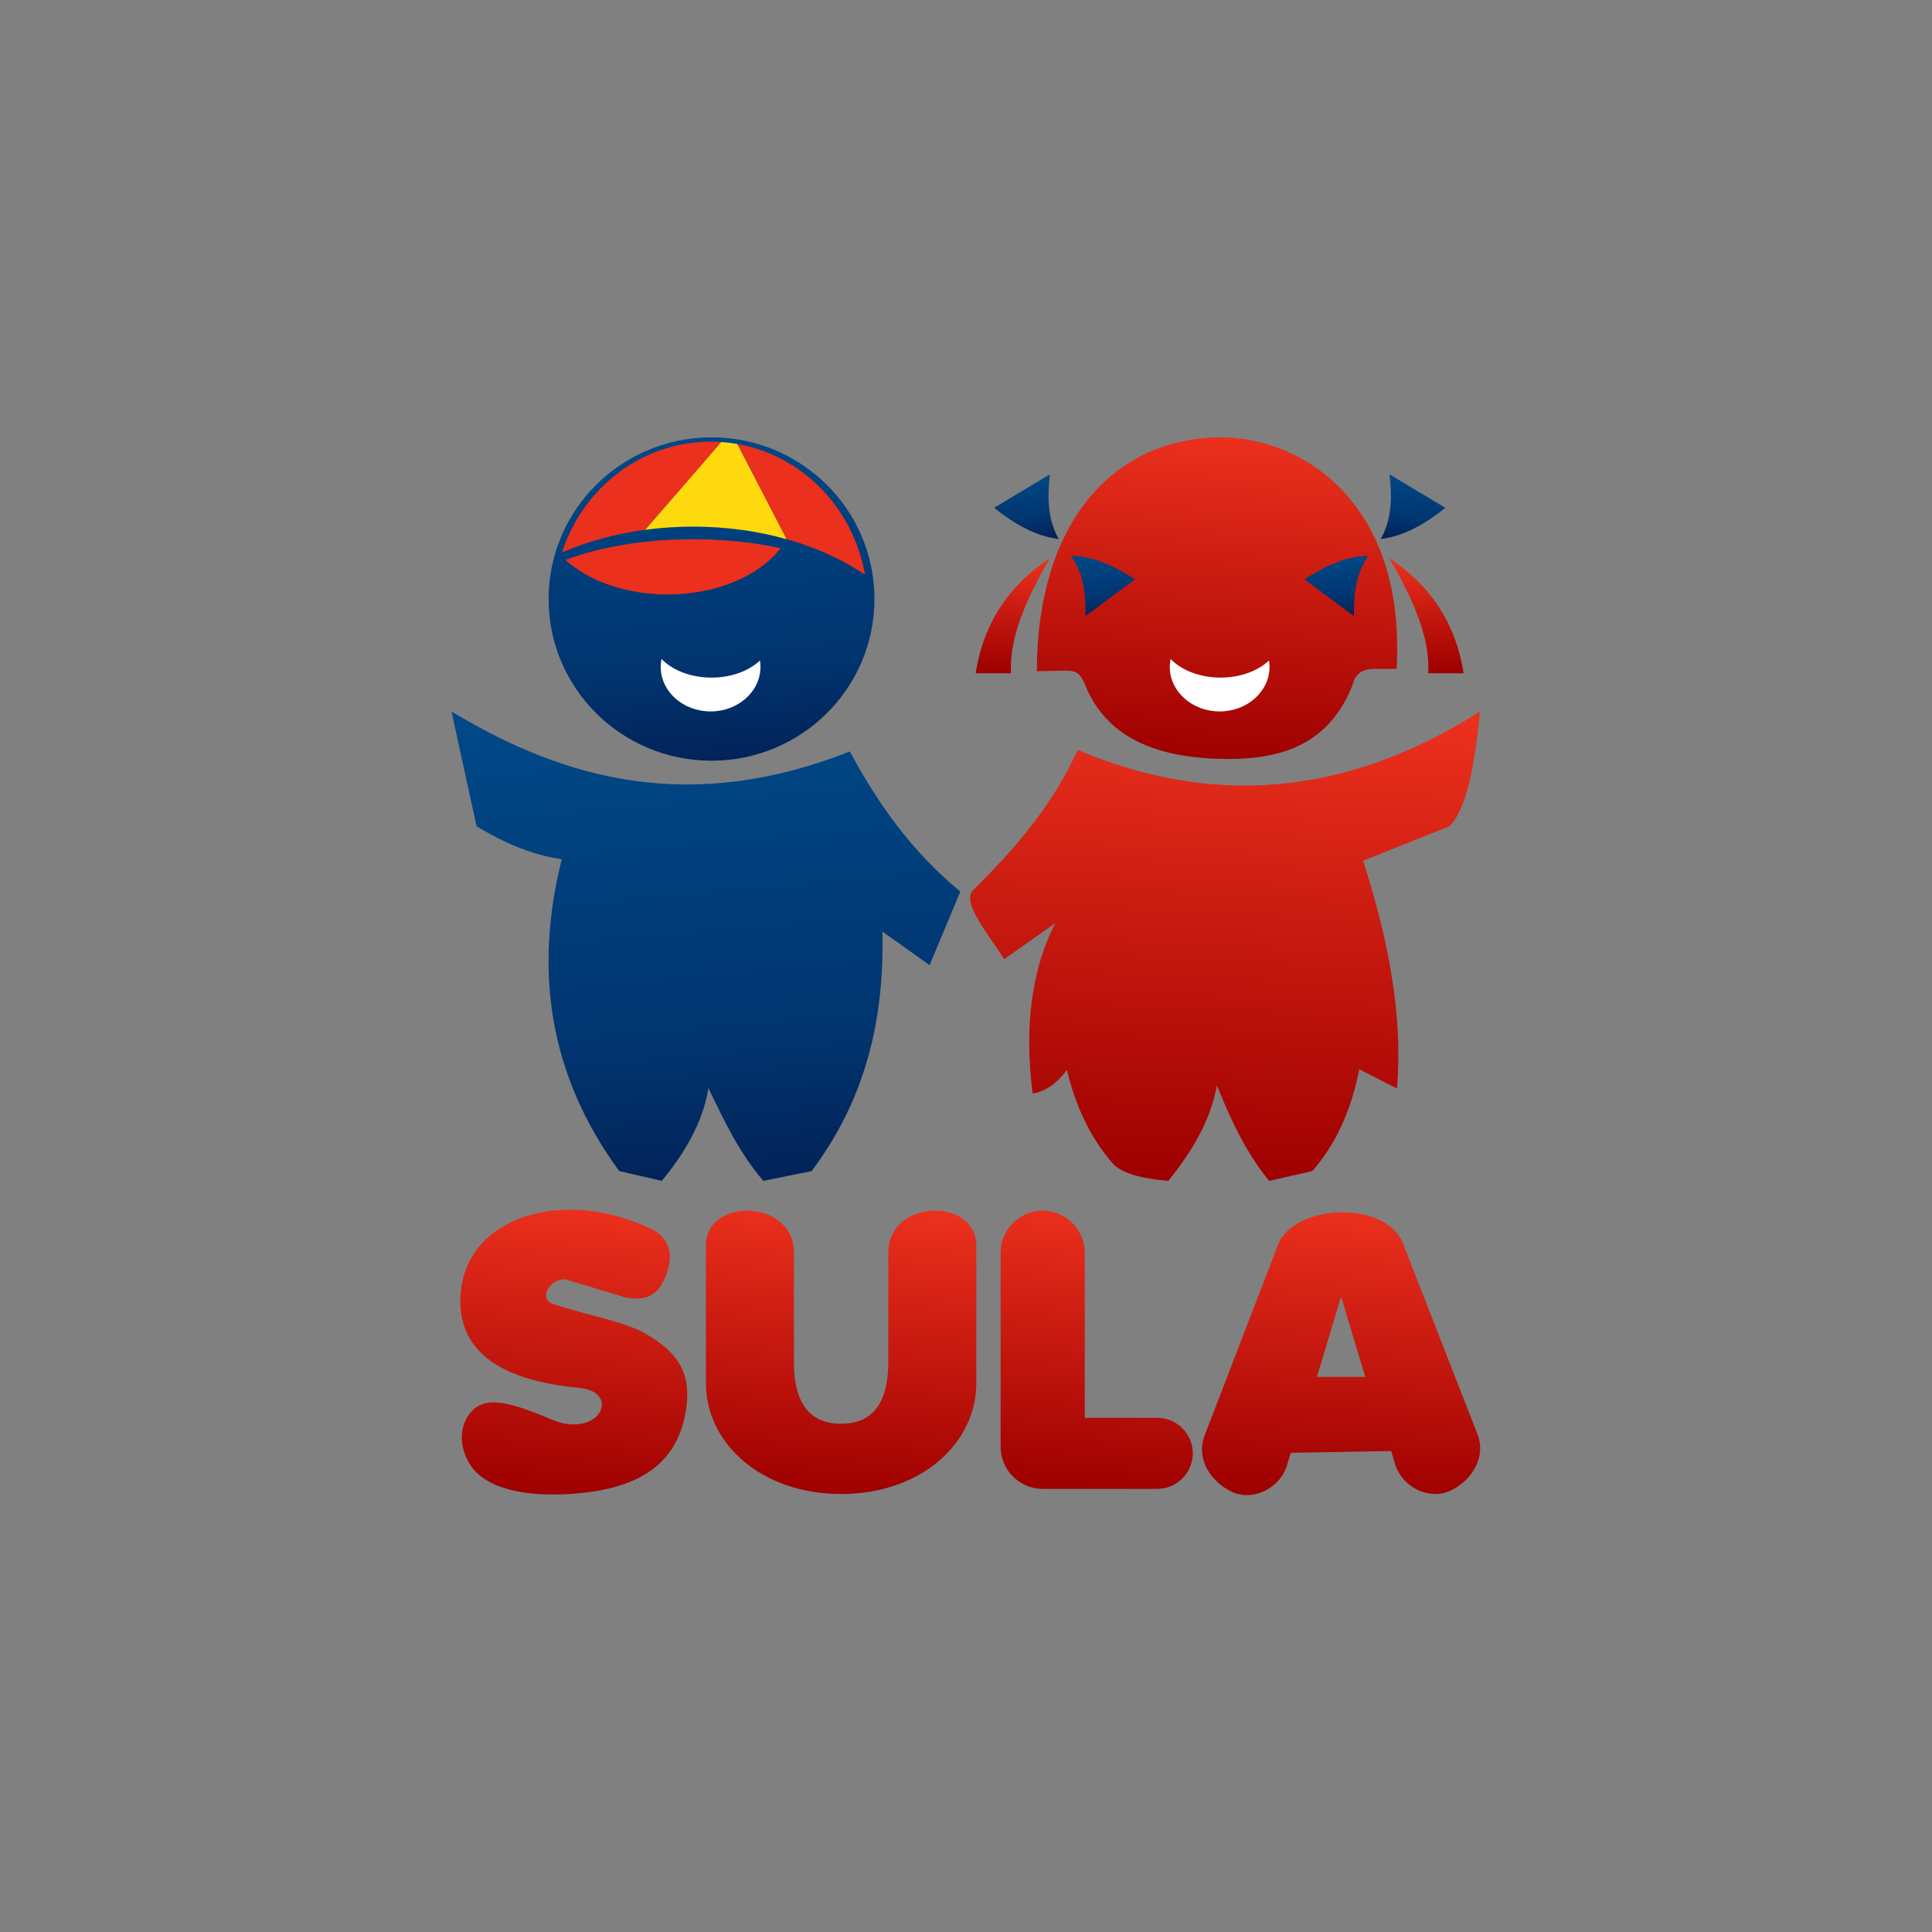
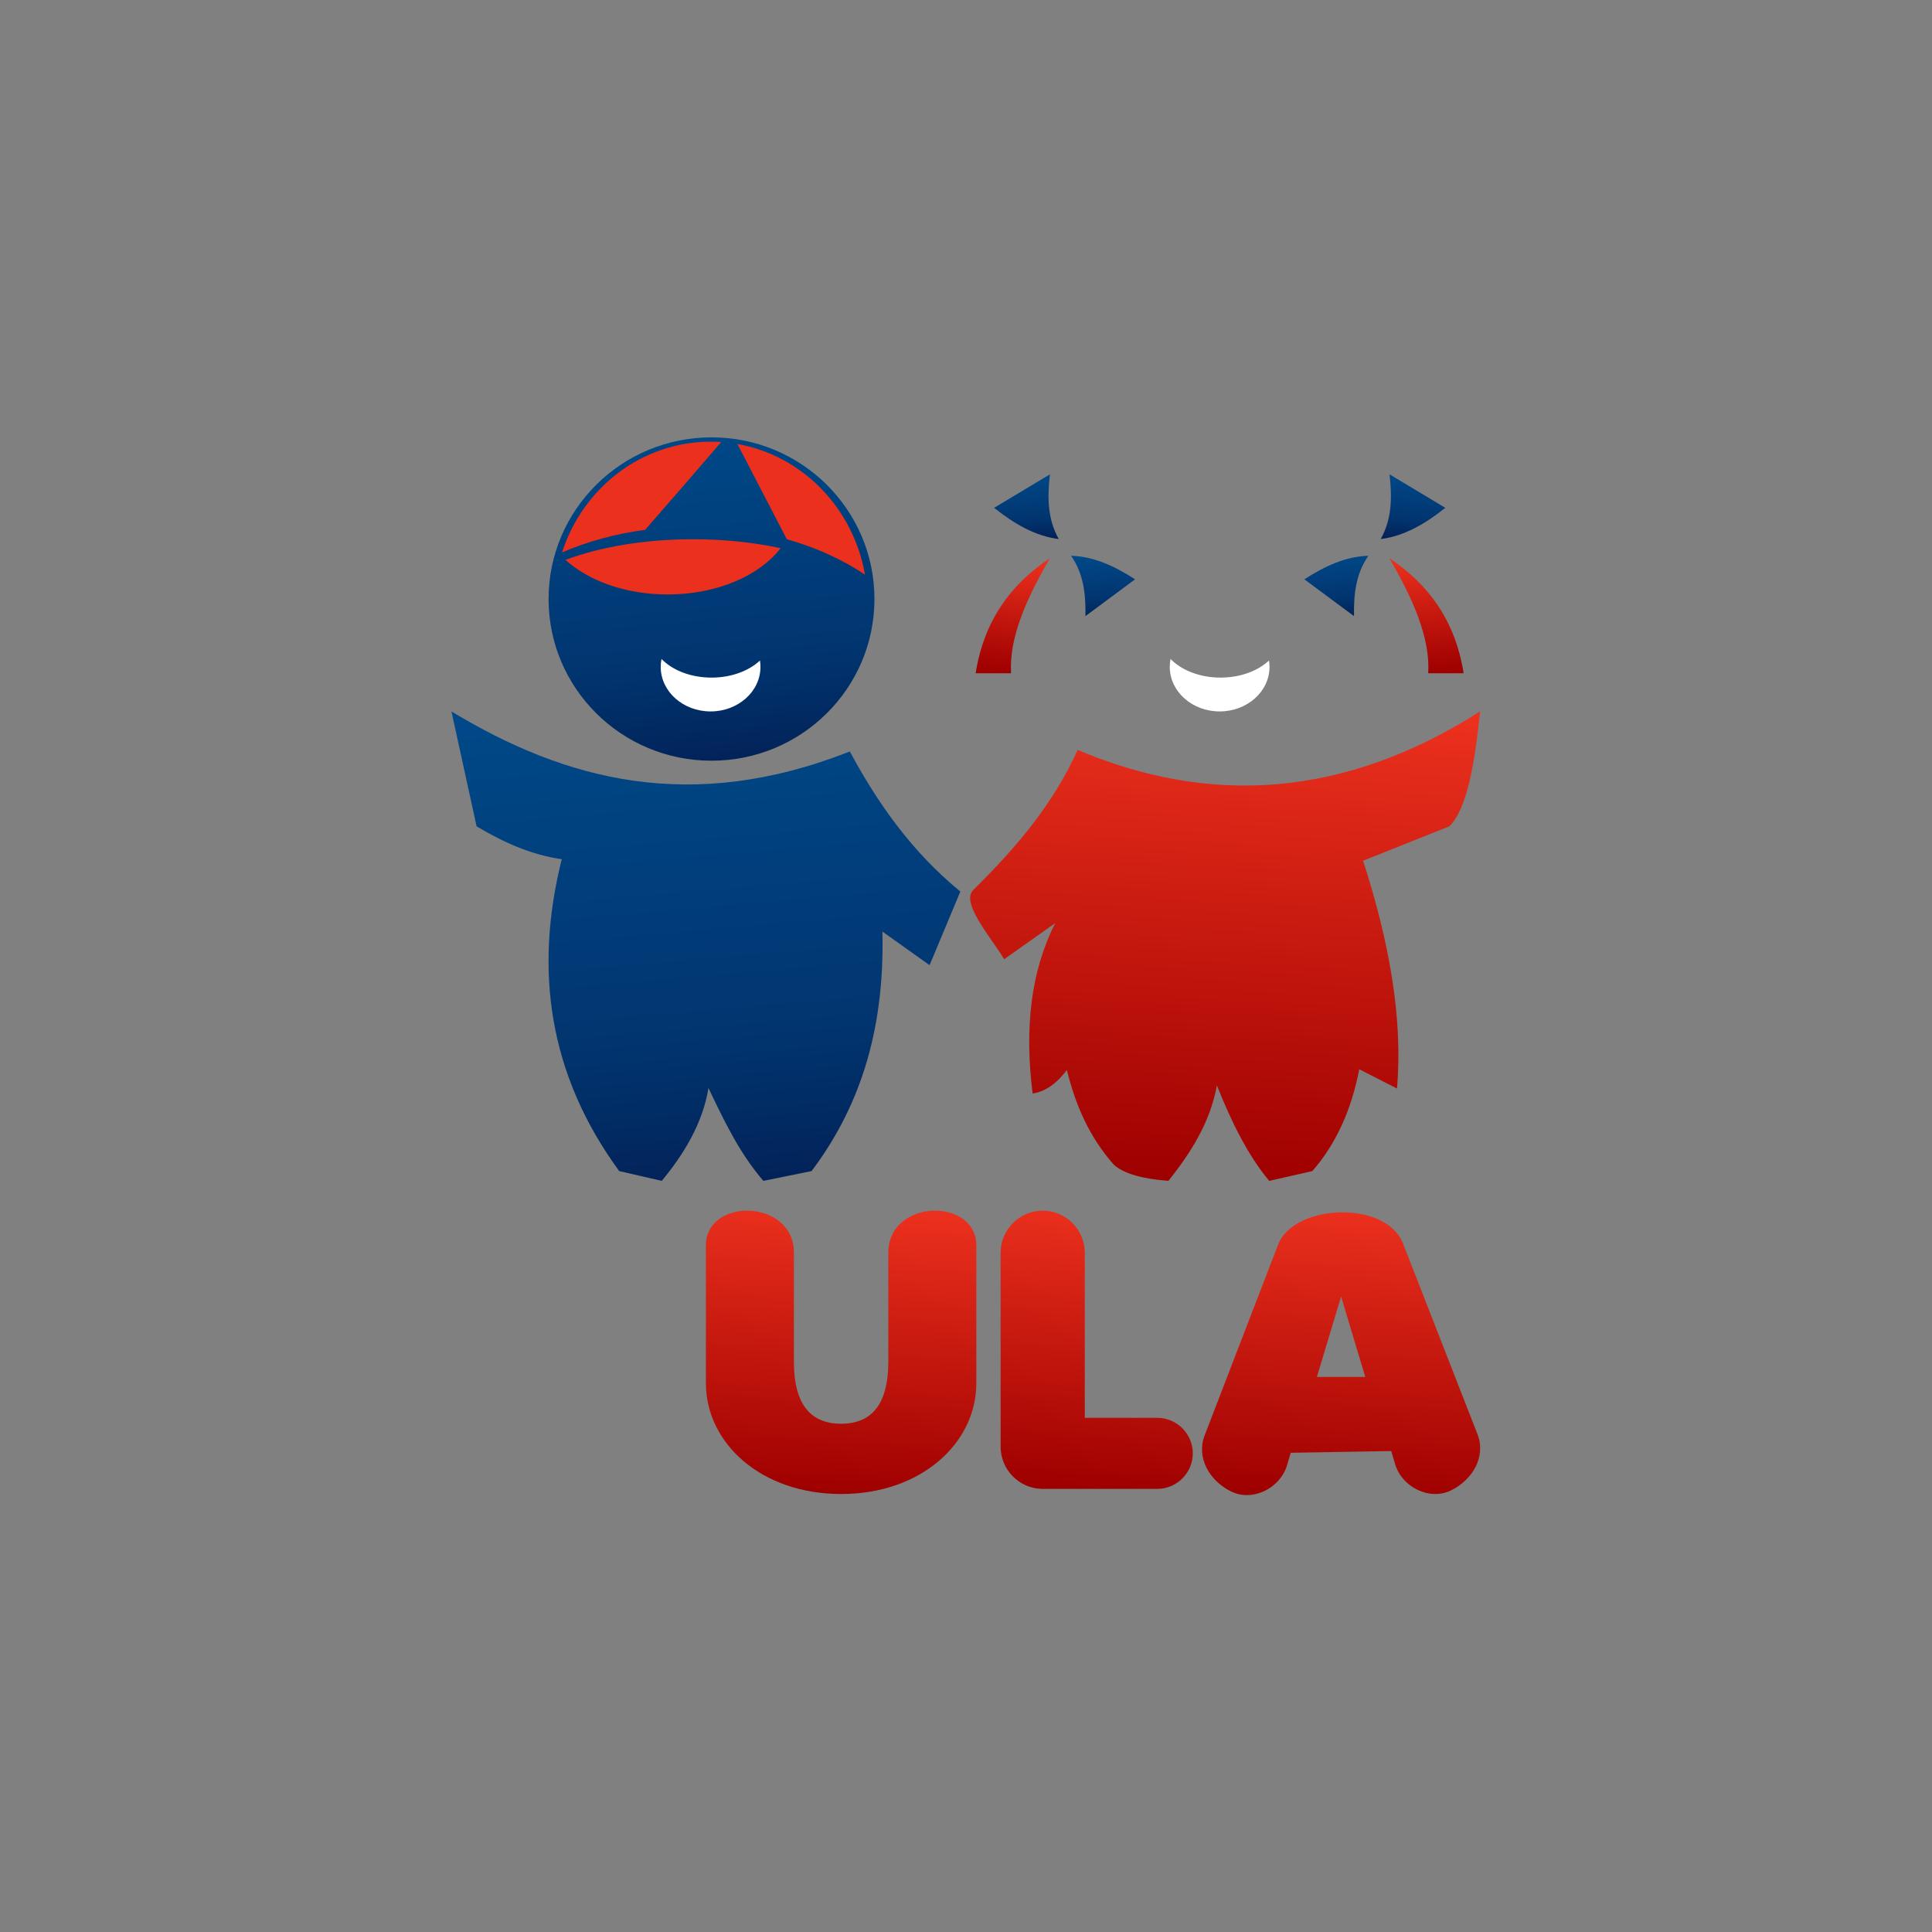
<svg xmlns="http://www.w3.org/2000/svg" xmlns:xlink="http://www.w3.org/1999/xlink" xml:space="preserve" width="300mm" height="300mm" version="1.1" style="shape-rendering:geometricPrecision; text-rendering:geometricPrecision; image-rendering:optimizeQuality; fill-rule:evenodd; clip-rule:evenodd" viewBox="0 0 30000 30000">
  <rect x="0" y="0" width="30000" height="30000" fill="#808080" stroke="none" />
  <defs>
    <style type="text/css">
   
    .fil2 {fill:#EB301D}
    .fil3 {fill:#FED90E}
    .fil4 {fill:white}
    .fil1 {fill:url(#id0)}
    .fil0 {fill:url(#id1)}
    .fil7 {fill:url(#id2)}
    .fil16 {fill:url(#id3)}
    .fil6 {fill:url(#id4)}
    .fil11 {fill:url(#id5)}
    .fil12 {fill:url(#id6)}
    .fil10 {fill:url(#id7)}
    .fil5 {fill:url(#id8)}
    .fil15 {fill:url(#id9)}
    .fil14 {fill:url(#id10)}
    .fil13 {fill:url(#id11)}
    .fil9 {fill:url(#id12)}
    .fil8 {fill:url(#id13)}
   
  </style>
    <linearGradient id="id0" gradientUnits="userSpaceOnUse" x1="11286.87" y1="11801.07" x2="10809.68" y2="6802.42">
      <stop offset="0" style="stop-opacity:1; stop-color:#022359" />
      <stop offset="0.31" style="stop-opacity:1; stop-color:#013570" />
      <stop offset="1" style="stop-opacity:1; stop-color:#004887" />
    </linearGradient>
    <linearGradient id="id1" gradientUnits="userSpaceOnUse" xlink:href="#id0" x1="11275.86" y1="18325.28" x2="10646.46" y2="11058.24">
  </linearGradient>
    <linearGradient id="id2" gradientUnits="userSpaceOnUse" x1="15804.47" y1="8673.43" x2="15648.45" y2="10448.95">
      <stop offset="0" style="stop-opacity:1; stop-color:#EB301D" />
      <stop offset="1" style="stop-opacity:1; stop-color:#9E0000" />
    </linearGradient>
    <linearGradient id="id3" gradientUnits="userSpaceOnUse" xlink:href="#id2" x1="20950.83" y1="18828.93" x2="20698.11" y2="23212">
  </linearGradient>
    <linearGradient id="id4" gradientUnits="userSpaceOnUse" xlink:href="#id2" x1="19024.35" y1="6792.47" x2="18771.63" y2="11783.11">
  </linearGradient>
    <linearGradient id="id5" gradientUnits="userSpaceOnUse" xlink:href="#id0" x1="20792.62" y1="9565.6" x2="20709.94" y2="8631.8">
  </linearGradient>
    <linearGradient id="id6" gradientUnits="userSpaceOnUse" xlink:href="#id2" x1="22072.41" y1="8673.43" x2="22228.43" y2="10448.95">
  </linearGradient>
    <linearGradient id="id7" gradientUnits="userSpaceOnUse" xlink:href="#id0" x1="21893.97" y1="8368.29" x2="21988.03" y2="7367.81">
  </linearGradient>
    <linearGradient id="id8" gradientUnits="userSpaceOnUse" xlink:href="#id2" x1="19213.62" y1="11051.09" x2="18833.41" y2="18332.44">
  </linearGradient>
    <linearGradient id="id9" gradientUnits="userSpaceOnUse" xlink:href="#id2" x1="17206.01" y1="18810.15" x2="16853.11" y2="23108.19">
  </linearGradient>
    <linearGradient id="id10" gradientUnits="userSpaceOnUse" xlink:href="#id2" x1="13191.2" y1="18803.34" x2="12930.21" y2="23194.66">
  </linearGradient>
    <linearGradient id="id11" gradientUnits="userSpaceOnUse" xlink:href="#id2" x1="9066.83" y1="18791.59" x2="8753.02" y2="23199.25">
  </linearGradient>
    <linearGradient id="id12" gradientUnits="userSpaceOnUse" xlink:href="#id0" x1="17169.61" y1="9565.6" x2="17086.93" y2="8631.8">
  </linearGradient>
    <linearGradient id="id13" gradientUnits="userSpaceOnUse" xlink:href="#id0" x1="15985.59" y1="8368.29" x2="15891.52" y2="7367.81">
  </linearGradient>
  </defs>
  <g id="Camada_x0020_1">
    <g id="_2420267933200">
      <path class="fil0" d="M7010.04 11047.03c1766.33,1067.71 3718.6,1594.46 6186.34,621.64 433.4,808.17 963.77,1558.16 1715.9,2175.07l-477.95 1143.42 -732.85 -522.08c41.26,1611.54 -397.02,2785.84 -1099.3,3719.37l-748.79 152.05c-381.68,-443.26 -619.46,-956.05 -852.4,-1441.8 -92.16,566.33 -398.8,1045.52 -724.85,1441.8l-661.15 -152.05c-1099.18,-1502.82 -1322.45,-3127.27 -892.18,-4842.55 -490.41,-70.9 -916.94,-269.54 -1322.34,-510.52l-390.43 -1784.35z" />
      <ellipse class="fil1" cx="11048.28" cy="9301.74" rx="2529.99" ry="2510.51" />
      <path class="fil2" d="M10018.6 8226.59c351.71,-403.48 844.22,-969.94 1180.74,-1362.91 -53.8,-3.67 -108.06,-5.53 -162.76,-5.53 -1076.04,0 -1988.92,720.93 -2309.79,1720.26 387.35,-167.67 823.84,-288.88 1291.81,-351.82z" />
-       <path class="fil3" d="M11199.34 6863.68c-336.52,392.97 -829.03,959.43 -1180.74,1362.91 240.29,-32.31 488.89,-49.28 743.4,-49.28 516.03,0 1007.72,69.71 1455.19,195.8l-766.9 -1478.81c-82.32,-14.55 -166.03,-24.83 -250.95,-30.62z" />
      <path class="fil2" d="M11450.29 6894.3l766.9 1478.81c458.15,129.11 869.94,317.34 1214.07,550.42 -179.6,-1035.77 -974.79,-1851.34 -1980.97,-2029.23z" />
      <path class="fil2" d="M10762.56 8373.11c-757.45,0 -1450.08,120.94 -1981.69,320.93 359.03,325.65 935.75,536.8 1586.01,536.8 764.28,0 1426.97,-291.7 1754.03,-718.16 -408.67,-89.3 -870.03,-139.57 -1358.35,-139.57z" />
      <path class="fil4" d="M11048.28 10521.79c-322.66,0 -607.35,-114.67 -776.54,-289.39 -8.02,39.92 -12.22,81.02 -12.22,123 0,381.97 346.71,691.63 774.4,691.63 427.69,0 774.4,-309.66 774.4,-691.63 0,-33.62 -2.69,-66.66 -7.87,-98.99 -171.42,161.13 -444.53,265.38 -752.17,265.38z" />
      <path class="fil5" d="M15112.56 13819.36c651.01,-640.24 1240.96,-1327.15 1620.83,-2174.71 2052.42,867.37 4133.15,749.5 6249.28,-597.62 -83.35,809.95 -203.08,1517.02 -477.95,1784.35l-1338.27 533.91c397.81,1236.41 621.88,2427.95 525.74,3536.89l-585.5 -298.73c-120.06,619.22 -353.97,1153 -728.88,1581l-669.13 152.05c-324.33,-387.03 -583.77,-903.88 -812.54,-1482.12 -106.96,580.4 -406.43,1045.31 -752.77,1482.12 -396.06,-30.93 -691.27,-108.91 -848.36,-251.4 -386.23,-436.15 -597.62,-937.88 -728.87,-1469.7 -154.76,203.97 -329.17,335.75 -531.73,364.43 -127.57,-1007.59 -29.73,-1899.86 352.49,-2646.65l-794.59 561.58c-203.93,-341.16 -680.03,-878.25 -479.75,-1075.4z" />
-       <path class="fil6" d="M16100.22 10422.47c0,-2217.66 1106.17,-3570.37 2766.08,-3631.23 1333.27,-40.43 2969.19,1002.66 2819.91,3595.39l-352.47 0c-205.79,1.07 -299.9,103.69 -334.57,260.34 -384.52,951.61 -1159.91,1169.58 -2105.95,1135.13 -1174,-42.76 -1772.64,-477.69 -2046.27,-1153.06 -62.02,-153.04 -125.61,-217.8 -286.78,-215.08l-459.95 8.51z" />
      <path class="fil7" d="M15699.57 10454.37l-549.64 0c128.78,-816.94 546.32,-1383.65 1153.06,-1786.36 -365.73,628.35 -636.31,1237.73 -603.42,1786.36z" />
      <path class="fil8" d="M15436.7 7885.36l866.29 -519.77c-40.68,350.22 -38.91,692.99 137.42,1004.9 -363.62,-45.45 -691.07,-235.66 -1003.71,-485.13z" />
      <path class="fil9" d="M17625.07 8995.65l-770.55 571.55c5.98,-334.76 -27.48,-658.55 -223.04,-936.99 347.87,9.24 674.98,158.65 993.59,365.44z" />
      <path class="fil10" d="M22442.85 7885.36l-866.29 -519.77c40.68,350.22 38.91,692.99 -137.41,1004.9 363.61,-45.45 691.06,-235.66 1003.7,-485.13z" />
      <path class="fil11" d="M20254.49 8995.65l770.54 571.55c-5.97,-334.76 27.48,-658.55 223.05,-936.99 -347.87,9.24 -674.99,158.65 -993.59,365.44z" />
      <path class="fil12" d="M22177.31 10454.37l549.64 0c-128.78,-816.94 -546.32,-1383.65 -1153.06,-1786.36 365.73,628.35 636.31,1237.73 603.42,1786.36z" />
      <path class="fil4" d="M18952.81 10521.79c-322.66,0 -607.36,-114.67 -776.55,-289.39 -8.02,39.92 -12.21,81.02 -12.21,123 0,381.97 346.71,691.63 774.4,691.63 427.69,0 774.4,-309.66 774.4,-691.63 0,-33.62 -2.69,-66.66 -7.88,-98.99 -171.41,161.13 -444.52,265.38 -752.16,265.38z" />
-       <path class="fil13" d="M10099.28 19076.63c363.11,170.85 339.19,492.22 233.87,747.92 -96.35,234 -243.18,392.43 -614.13,323.44l-928.02 -278.81c-228.92,-38.49 -452.22,298.19 -198.45,380.96 537.74,175.41 1120.06,275.77 1433.15,459.45 480.55,281.95 720.68,587.61 625.33,1190.91 -122.55,775.28 -655.71,1218.45 -1756.48,1294.45 -758.47,56.31 -1356.05,-86 -1591.03,-446.3 -187.44,-287.42 -176,-634.7 29.73,-844.18 234.57,-238.83 637.67,-114.26 1246.65,143.4 355.6,150.44 654.31,39.09 736.85,-127.45 91.4,-184.4 -39.26,-343.54 -326.6,-370.42 -1290.88,-120.82 -1930.12,-619.28 -1832.16,-1517.51 123.11,-1128.79 1565.29,-1603.36 2941.29,-955.86z" />
      <path class="fil14" d="M10961.16 19339.41c0,-743.62 1350.67,-728.21 1366.67,99.57l0 1720.63c2.66,593.55 219.94,947.94 732.87,947.94 512.94,0 730.22,-354.39 732.87,-947.94l0 -1720.63c16.01,-827.78 1366.67,-843.19 1366.67,-99.57l0 2138.85c0,927.55 -853.15,1720.63 -2099.54,1720.63 -1246.38,0 -2099.54,-793.06 -2099.54,-1720.63l0 -2138.85z" />
      <path class="fil15" d="M16190.94 18799.13l0.02 0c359.46,0 653.55,294.08 653.55,653.55l0 2563.18 1125.55 0c303.41,0 551.66,248.31 551.66,551.66l0 0.02c0,303.35 -248.29,551.67 -551.66,551.67l-1779.1 0 -0.02 0c-4.77,0 -9.54,-0.08 -14.27,-0.18 -352.94,-7.66 -639.28,-298.68 -639.28,-653.37l0 -3012.98c0,-359.47 294.09,-653.55 653.55,-653.55z" />
      <path class="fil16" d="M21786.16 19309.71l1155.72 2959.46c136.15,348.63 -72.24,704.69 -406.97,872.04l-0.04 0.02c-334.73,167.36 -765.53,-48.22 -872.03,-406.99l-60.1 -202.39 -1560.16 26.97 -57.09 192.29c-106.5,358.77 -537.3,574.35 -872.03,406.99l-0.04 -0.02c-334.73,-167.37 -541.48,-522.76 -406.97,-872.04l1139.79 -2959.45c243.83,-633.09 1674.27,-697.14 1939.92,-16.88zm-1337.08 2070.81l375.39 -1247.94 375.4 1247.94 -750.79 0z" />
    </g>
  </g>
</svg>